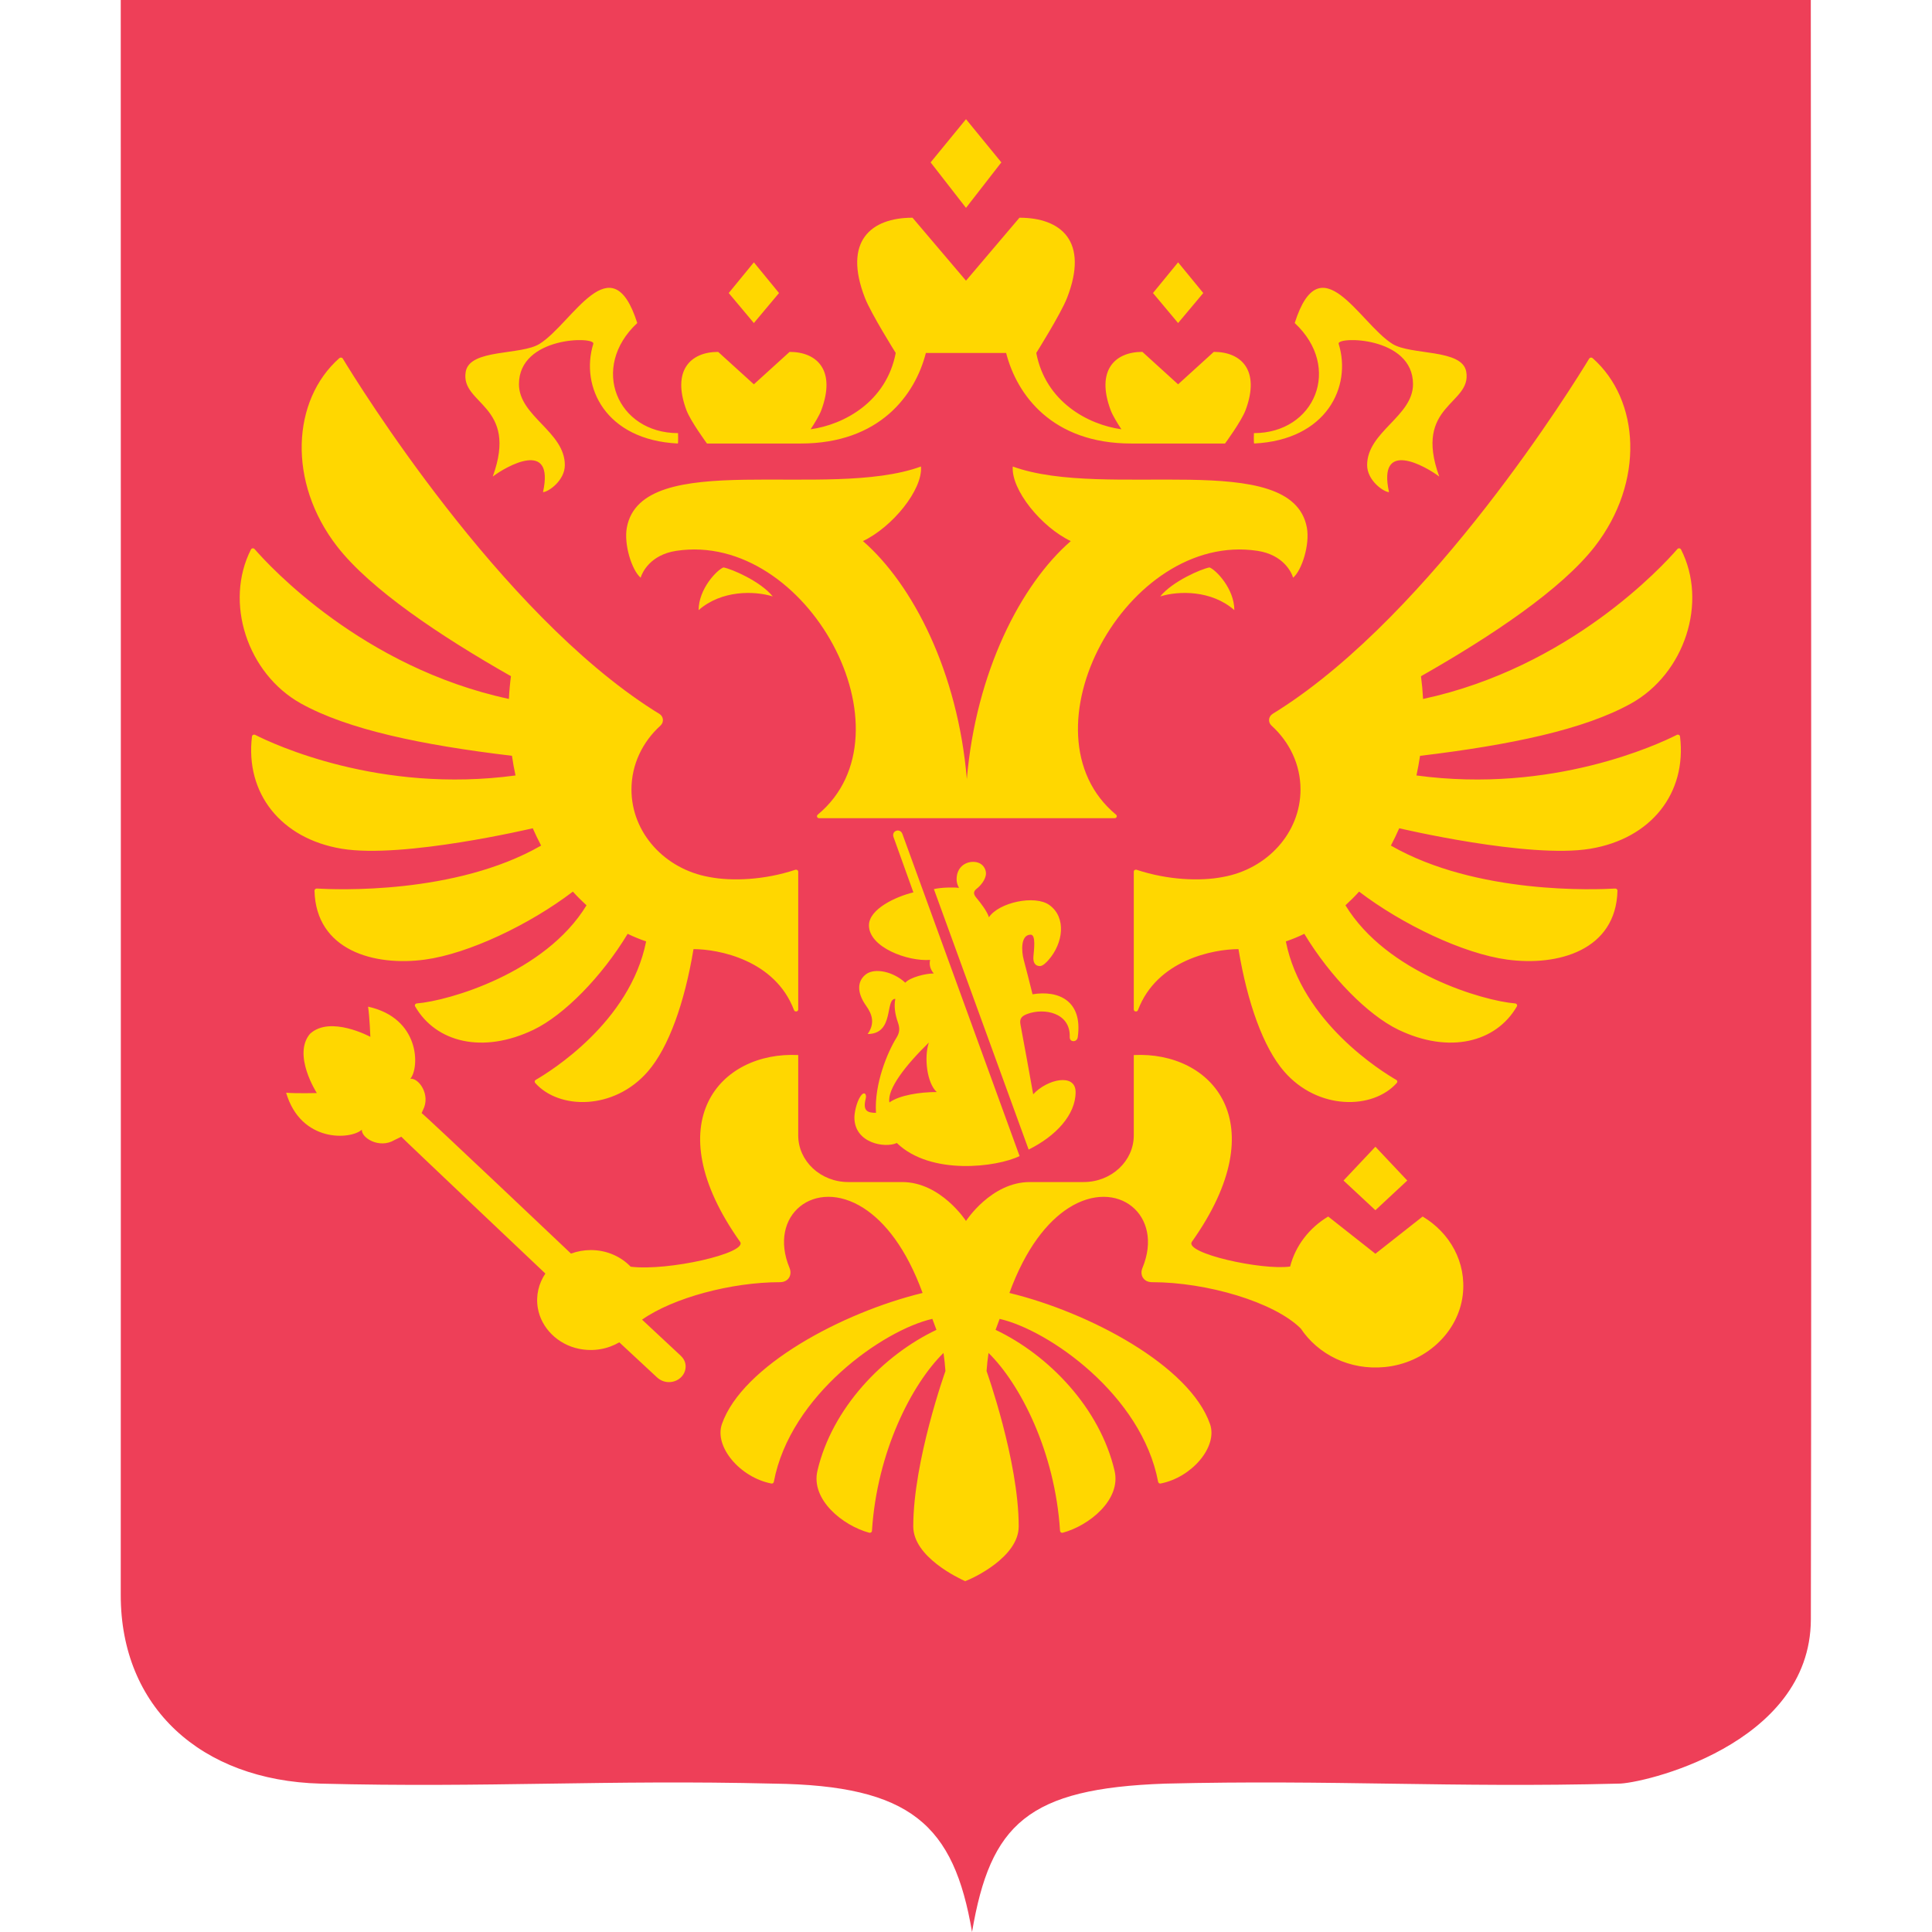
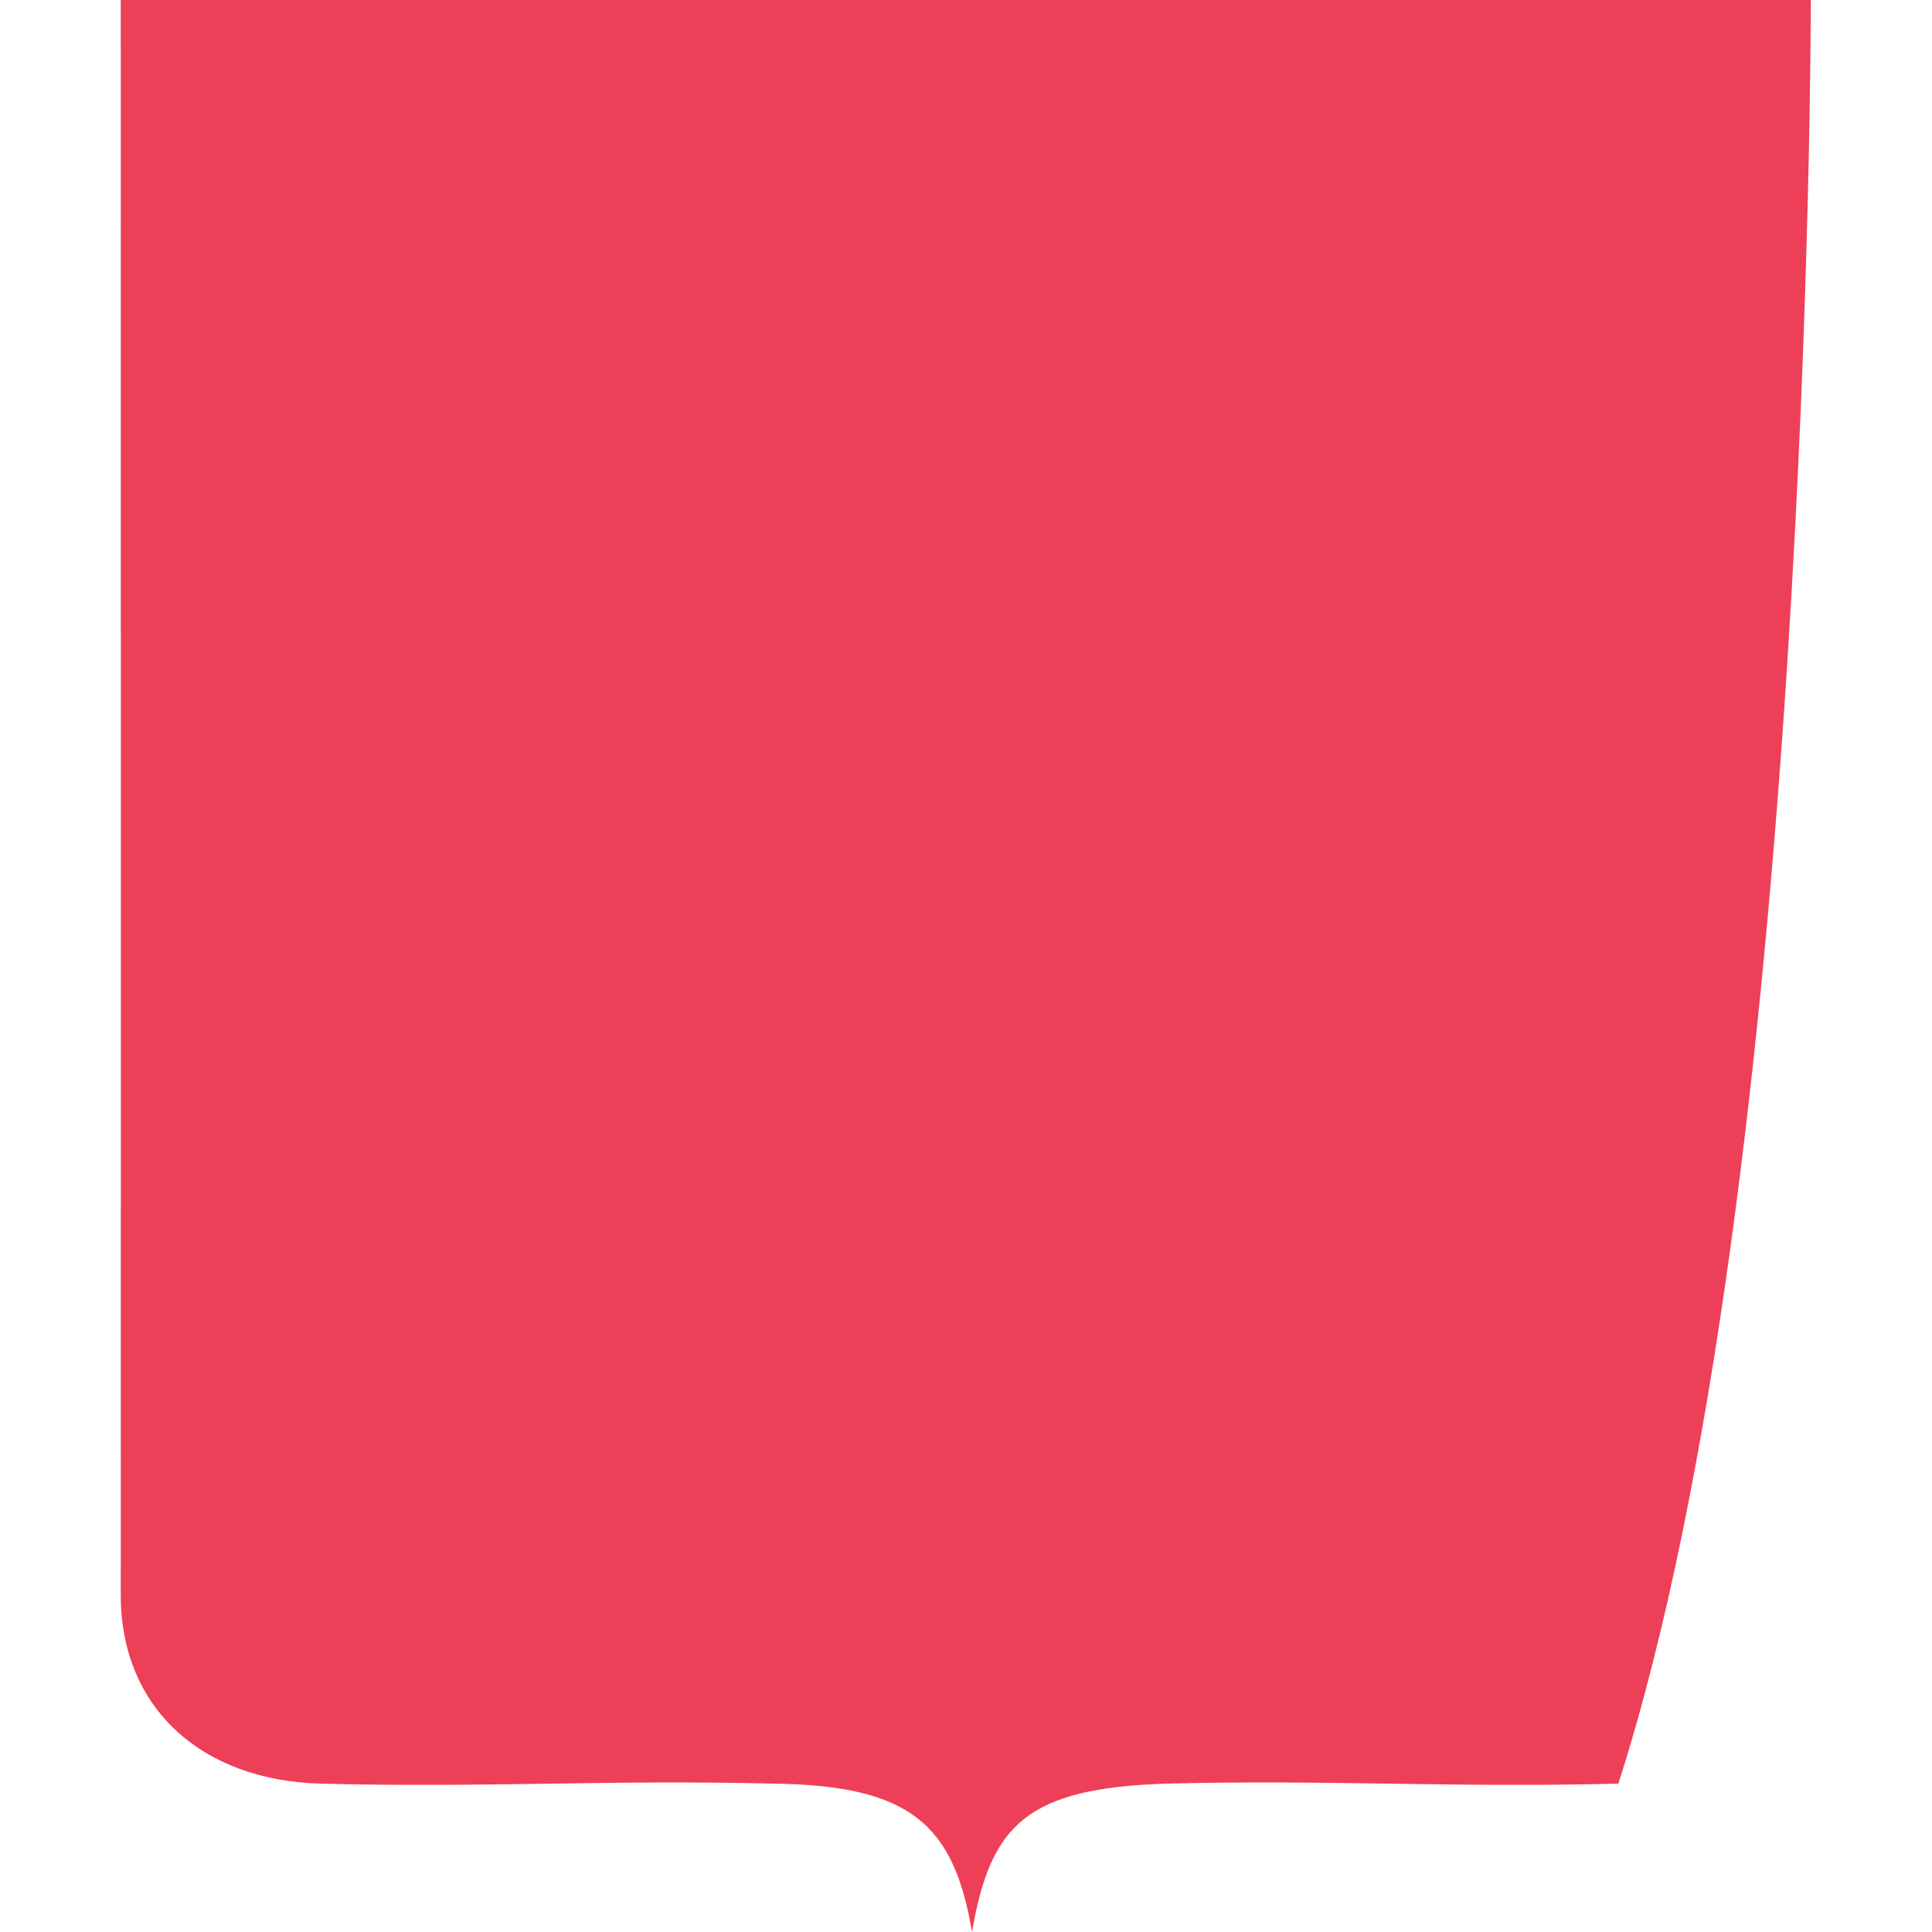
<svg xmlns="http://www.w3.org/2000/svg" width="64" height="64" viewBox="0 0 64 64" fill="none">
-   <path fill-rule="evenodd" clip-rule="evenodd" d="M4 0C4 0 4.007 38.314 4 52.84C3.998 56.547 6.646 58.979 10.618 59.085C16.146 59.227 20.1 58.949 25.626 59.085C30.182 59.144 31.596 60.453 32.2 64C32.809 60.424 34.04 59.243 38.602 59.085C44.128 58.949 48.082 59.227 53.61 59.085C54.337 59.1 59.978 57.831 59.987 53.642C60.017 39.118 59.985 0 59.985 0L4 0Z" fill="#EE3F58" />
-   <path fill-rule="evenodd" clip-rule="evenodd" d="M40.889 20.211C40.137 19.55 39.055 19.565 38.434 19.757C38.841 19.257 39.788 18.847 40.067 18.797C40.28 18.877 40.889 19.504 40.889 20.211ZM43.291 17.475C42.797 14.823 36.646 16.58 33.549 15.454C33.49 16.227 34.502 17.465 35.471 17.924C33.815 19.363 32.328 22.265 32.028 25.809C31.729 22.265 30.242 19.363 28.586 17.924C29.555 17.465 30.569 16.227 30.509 15.454C27.412 16.58 21.261 14.823 20.765 17.475C20.661 18.036 20.931 18.891 21.222 19.137C21.274 18.959 21.546 18.377 22.403 18.247C26.736 17.591 30.354 24.282 27.088 26.987C27.039 27.028 27.067 27.104 27.134 27.104H36.924C36.991 27.104 37.019 27.028 36.97 26.987C33.704 24.282 37.321 17.591 41.654 18.247C42.513 18.377 42.784 18.959 42.836 19.137C43.127 18.891 43.396 18.036 43.291 17.475ZM44.345 11.389C44.267 11.139 46.808 11.133 46.808 12.726C46.808 13.794 45.288 14.299 45.288 15.407C45.288 15.923 45.843 16.302 46.013 16.302C45.621 14.523 47.24 15.454 47.677 15.787C46.808 13.394 48.763 13.409 48.571 12.313C48.437 11.546 46.737 11.778 46.122 11.389C45.031 10.701 43.74 8.023 42.889 10.701C44.475 12.177 43.552 14.348 41.538 14.348C41.538 14.348 41.527 14.667 41.545 14.692C43.947 14.574 44.785 12.806 44.345 11.389ZM16.323 15.787C16.76 15.454 18.378 14.523 17.988 16.302C18.157 16.302 18.711 15.923 18.711 15.407C18.711 14.299 17.191 13.794 17.191 12.726C17.191 11.133 19.732 11.139 19.654 11.389C19.215 12.806 20.053 14.574 22.454 14.692C22.472 14.667 22.461 14.348 22.461 14.348C20.448 14.348 19.525 12.177 21.11 10.701C20.259 8.023 18.968 10.701 17.877 11.389C17.262 11.778 15.562 11.546 15.428 12.313C15.237 13.409 17.191 13.395 16.323 15.787ZM23.143 20.211C23.896 19.55 24.977 19.565 25.598 19.757C25.192 19.257 24.244 18.847 23.965 18.797C23.753 18.877 23.143 19.504 23.143 20.211ZM33.171 5.379L32 3.948L30.828 5.379L32 6.886L33.171 5.379ZM39.86 9.707L39.026 8.69L38.194 9.707L39.026 10.701L39.86 9.707ZM46.618 39.107L45.562 37.987L44.506 39.107L45.562 40.09L46.618 39.107ZM25.806 9.707L24.973 8.69L24.14 9.707L24.973 10.701L25.806 9.707ZM23.419 14.692H26.527C29.14 14.692 30.315 13.085 30.671 11.692H33.329C33.685 13.085 34.859 14.692 37.473 14.692H40.581C40.581 14.692 41.124 13.953 41.261 13.587C41.752 12.271 41.124 11.656 40.209 11.656L39.026 12.731L37.843 11.656C36.928 11.656 36.301 12.271 36.792 13.587C36.855 13.756 37.005 14.003 37.147 14.22C36.044 14.068 34.636 13.312 34.328 11.692C34.328 11.692 35.142 10.395 35.347 9.87C36.082 7.983 35.143 7.212 33.771 7.212L32 9.298L30.228 7.212C28.856 7.212 27.918 7.983 28.653 9.87C28.857 10.395 29.672 11.692 29.672 11.692C29.363 13.312 27.955 14.069 26.853 14.22C26.995 14.003 27.145 13.756 27.207 13.587C27.697 12.271 27.072 11.657 26.156 11.657L24.973 12.731L23.79 11.657C22.874 11.657 22.248 12.271 22.739 13.587C22.875 13.953 23.419 14.692 23.419 14.692ZM55.549 24.343C54.949 24.647 51.43 26.299 46.922 25.688C46.968 25.473 47.008 25.256 47.041 25.038C50.041 24.678 52.48 24.168 54.034 23.302C55.805 22.314 56.58 19.956 55.686 18.202C55.663 18.157 55.599 18.15 55.566 18.187C55.077 18.752 51.995 22.11 47.141 23.154C47.128 22.902 47.105 22.65 47.072 22.401C49.43 21.061 51.731 19.517 52.828 18.106C54.485 15.972 54.332 13.251 52.756 11.863C52.739 11.849 52.718 11.842 52.696 11.845C52.675 11.848 52.656 11.861 52.644 11.879C52.145 12.703 47.476 20.263 42.35 23.527C42.287 23.567 42.224 23.607 42.161 23.645C42.014 23.734 41.998 23.926 42.123 24.039C42.714 24.576 43.081 25.323 43.081 26.152C43.081 27.593 41.972 28.792 40.506 29.052C39.761 29.197 38.686 29.155 37.653 28.813C37.606 28.798 37.558 28.828 37.558 28.875V33.441C37.558 33.514 37.67 33.532 37.696 33.462C38.324 31.795 40.204 31.441 41.026 31.441C41.322 33.222 41.85 34.698 42.537 35.492C43.654 36.783 45.48 36.765 46.272 35.872C46.285 35.858 46.29 35.838 46.287 35.818C46.283 35.799 46.271 35.782 46.254 35.773C45.789 35.505 43.128 33.868 42.595 31.186C42.805 31.113 43.011 31.031 43.207 30.934C44.066 32.358 45.316 33.626 46.323 34.111C48.013 34.923 49.561 34.528 50.248 33.339C50.273 33.297 50.242 33.245 50.191 33.24C49.146 33.156 45.936 32.235 44.57 29.989C44.726 29.846 44.879 29.695 45.022 29.536C46.452 30.626 48.474 31.59 49.921 31.787C51.615 32.018 53.534 31.477 53.581 29.503C53.581 29.464 53.546 29.431 53.505 29.434C52.902 29.47 48.916 29.644 46.075 28.011C46.174 27.823 46.266 27.631 46.351 27.437C46.351 27.437 50.643 28.453 52.677 28.116C54.698 27.782 55.882 26.273 55.653 24.395C55.647 24.348 55.592 24.321 55.549 24.343ZM17.648 27.437C17.734 27.631 17.826 27.823 17.925 28.011C15.085 29.643 11.1 29.471 10.495 29.434C10.453 29.432 10.418 29.466 10.418 29.504C10.466 31.477 12.384 32.018 14.078 31.788C15.525 31.591 17.547 30.627 18.977 29.536C19.121 29.696 19.273 29.846 19.429 29.99C18.062 32.235 14.853 33.156 13.808 33.24C13.757 33.245 13.727 33.297 13.752 33.339C14.438 34.528 15.986 34.923 17.677 34.111C18.683 33.627 19.933 32.358 20.792 30.934C20.989 31.031 21.195 31.113 21.404 31.186C20.871 33.868 18.21 35.505 17.745 35.773C17.728 35.782 17.716 35.799 17.713 35.818C17.709 35.838 17.715 35.858 17.728 35.873C18.519 36.765 20.345 36.783 21.463 35.492C22.15 34.698 22.677 33.223 22.973 31.441C23.796 31.441 25.675 31.796 26.303 33.462C26.33 33.532 26.442 33.514 26.442 33.441V28.875C26.442 28.829 26.393 28.798 26.346 28.813C25.314 29.155 24.238 29.197 23.494 29.052C22.027 28.792 20.918 27.593 20.918 26.152C20.918 25.323 21.286 24.575 21.876 24.039C22.002 23.926 21.985 23.734 21.839 23.645C21.775 23.607 21.712 23.567 21.648 23.527C16.525 20.265 11.859 12.71 11.356 11.88C11.332 11.841 11.276 11.833 11.242 11.863C9.668 13.252 9.514 15.973 11.171 18.106C12.268 19.517 14.569 21.061 16.926 22.4C16.893 22.65 16.87 22.901 16.858 23.153C12.008 22.11 8.929 18.758 8.434 18.189C8.401 18.15 8.335 18.158 8.313 18.202C7.421 19.957 8.195 22.314 9.965 23.302C11.52 24.168 13.958 24.678 16.959 25.037C16.991 25.256 17.03 25.472 17.077 25.688C12.574 26.298 9.057 24.65 8.452 24.343C8.407 24.321 8.352 24.349 8.347 24.396C8.119 26.274 9.302 27.782 11.323 28.116C13.356 28.453 17.648 27.437 17.648 27.437ZM45.562 41.532L43.998 40.299C43.374 40.671 42.915 41.263 42.737 41.956C41.797 42.087 39.232 41.517 39.481 41.138C42.292 37.177 40.142 34.819 37.558 34.95V37.611C37.558 38.465 36.814 39.157 35.897 39.157H34.113C32.833 39.157 32 40.446 32 40.446C32 40.446 31.166 39.157 29.886 39.157H28.102C27.185 39.157 26.442 38.465 26.442 37.611V34.95C23.858 34.819 21.706 37.178 24.518 41.139C24.765 41.513 22.129 42.113 20.892 41.961C20.567 41.623 20.097 41.41 19.571 41.41C19.347 41.41 19.125 41.45 18.915 41.527C18.915 41.527 14.056 36.918 13.967 36.873L14.007 36.78C14.284 36.262 13.861 35.697 13.593 35.736C13.904 35.362 13.918 33.725 12.193 33.347C12.243 33.676 12.269 34.347 12.269 34.347C12.269 34.347 10.937 33.625 10.268 34.248C9.68 34.945 10.496 36.209 10.496 36.209C10.496 36.209 9.814 36.226 9.478 36.198C9.972 37.871 11.629 37.753 11.987 37.422C11.964 37.689 12.563 38.068 13.071 37.764L13.294 37.656C13.333 37.709 18.066 42.188 18.066 42.188C17.848 42.511 17.745 42.908 17.816 43.331C17.928 43.992 18.478 44.539 19.18 44.681C19.675 44.781 20.141 44.684 20.515 44.466L21.767 45.63C21.879 45.732 22.03 45.795 22.198 45.783C22.505 45.763 22.734 45.514 22.711 45.228C22.701 45.099 22.635 44.989 22.545 44.905C22.524 44.883 21.269 43.715 21.269 43.715C22.305 42.987 24.235 42.474 25.837 42.474C26.119 42.474 26.251 42.236 26.154 42.001C25.428 40.252 26.989 38.986 28.603 40.017C29.308 40.467 30.023 41.353 30.562 42.831C27.913 43.473 24.587 45.243 23.914 47.175C23.655 47.922 24.511 48.939 25.55 49.143C25.569 49.148 25.588 49.144 25.604 49.134C25.62 49.123 25.631 49.107 25.634 49.089C26.177 46.204 29.274 44.055 30.885 43.689C30.966 43.907 30.94 43.837 31.021 44.053C29.266 44.884 27.564 46.638 27.078 48.723C26.855 49.678 27.918 50.538 28.795 50.774C28.839 50.785 28.883 50.755 28.885 50.712C29.052 48.076 30.214 45.837 31.255 44.818C31.283 45.017 31.305 45.217 31.319 45.418C31.319 45.418 30.253 48.393 30.253 50.564C30.253 51.574 31.751 52.279 31.973 52.378C32.249 52.279 33.746 51.574 33.746 50.564C33.746 48.393 32.681 45.418 32.681 45.418C32.695 45.217 32.717 45.017 32.746 44.818C33.786 45.837 34.949 48.075 35.115 50.711C35.117 50.754 35.161 50.785 35.204 50.774C36.083 50.538 37.145 49.678 36.922 48.723C36.435 46.638 34.734 44.885 32.98 44.053C33.06 43.837 33.033 43.907 33.114 43.69C34.727 44.055 37.822 46.204 38.365 49.089C38.369 49.107 38.38 49.123 38.396 49.134C38.412 49.144 38.431 49.147 38.449 49.143C39.488 48.939 40.345 47.922 40.084 47.176C39.413 45.243 36.087 43.473 33.438 42.831C33.977 41.353 34.693 40.467 35.397 40.017C37.011 38.986 38.571 40.253 37.845 42.002C37.748 42.236 37.88 42.474 38.162 42.474C39.974 42.474 42.207 43.13 43.091 44.01C43.656 44.858 44.699 45.401 45.876 45.285C47.214 45.154 48.305 44.147 48.455 42.903C48.587 41.812 48.024 40.833 47.127 40.299L45.562 41.532ZM34.035 33.587C34.592 33.38 35.466 33.548 35.436 34.354C35.429 34.536 35.685 34.536 35.703 34.35C35.87 33.143 35.056 32.795 34.204 32.937C34.098 32.522 34.012 32.159 33.913 31.799C33.834 31.509 33.806 30.962 34.142 30.962C34.323 30.962 34.25 31.471 34.233 31.689C34.218 31.881 34.287 31.998 34.443 32.003C34.54 32.007 34.661 31.883 34.733 31.801C35.221 31.248 35.334 30.393 34.763 29.981C34.285 29.635 33.088 29.892 32.759 30.386C32.709 30.2 32.472 29.893 32.358 29.759C32.248 29.629 32.219 29.54 32.372 29.425C32.444 29.37 32.662 29.153 32.662 28.928C32.662 28.796 32.559 28.55 32.233 28.55C31.976 28.55 31.689 28.729 31.689 29.127C31.689 29.216 31.711 29.311 31.768 29.413C31.605 29.386 31.163 29.397 30.936 29.453L34.075 38.081C34.973 37.636 35.631 36.933 35.631 36.178C35.631 35.535 34.685 35.748 34.226 36.25C34.078 35.435 33.947 34.682 33.803 33.931C33.764 33.724 33.869 33.649 34.035 33.587ZM29.598 27.726L30.257 29.561C29.692 29.696 28.785 30.108 28.785 30.654C28.785 31.381 30.068 31.855 30.811 31.798C30.774 31.964 30.817 32.112 30.932 32.247C30.663 32.247 30.154 32.372 29.988 32.553C29.594 32.185 28.978 32.051 28.685 32.275C28.391 32.5 28.382 32.882 28.689 33.314C28.903 33.612 28.983 33.907 28.743 34.253C29.638 34.253 29.308 33.088 29.659 33.088C29.613 33.314 29.641 33.575 29.743 33.865C29.81 34.058 29.81 34.195 29.695 34.38C29.406 34.843 28.957 35.905 29.018 36.865C28.724 36.864 28.575 36.792 28.679 36.39C28.717 36.241 28.625 36.134 28.503 36.318C28.368 36.521 28.303 36.868 28.303 37.017C28.303 37.872 29.32 38.044 29.708 37.863C30.831 38.952 33.037 38.661 33.775 38.296L29.892 27.622C29.813 27.42 29.528 27.517 29.598 27.726ZM29.463 36.519C29.383 36.08 29.993 35.294 30.769 34.536C30.604 35.03 30.707 35.881 31.031 36.175C30.468 36.175 29.799 36.28 29.463 36.519Z" fill="#FFD700" />
+   <path fill-rule="evenodd" clip-rule="evenodd" d="M4 0C4 0 4.007 38.314 4 52.84C3.998 56.547 6.646 58.979 10.618 59.085C16.146 59.227 20.1 58.949 25.626 59.085C30.182 59.144 31.596 60.453 32.2 64C32.809 60.424 34.04 59.243 38.602 59.085C44.128 58.949 48.082 59.227 53.61 59.085C60.017 39.118 59.985 0 59.985 0L4 0Z" fill="#EE3F58" />
</svg>